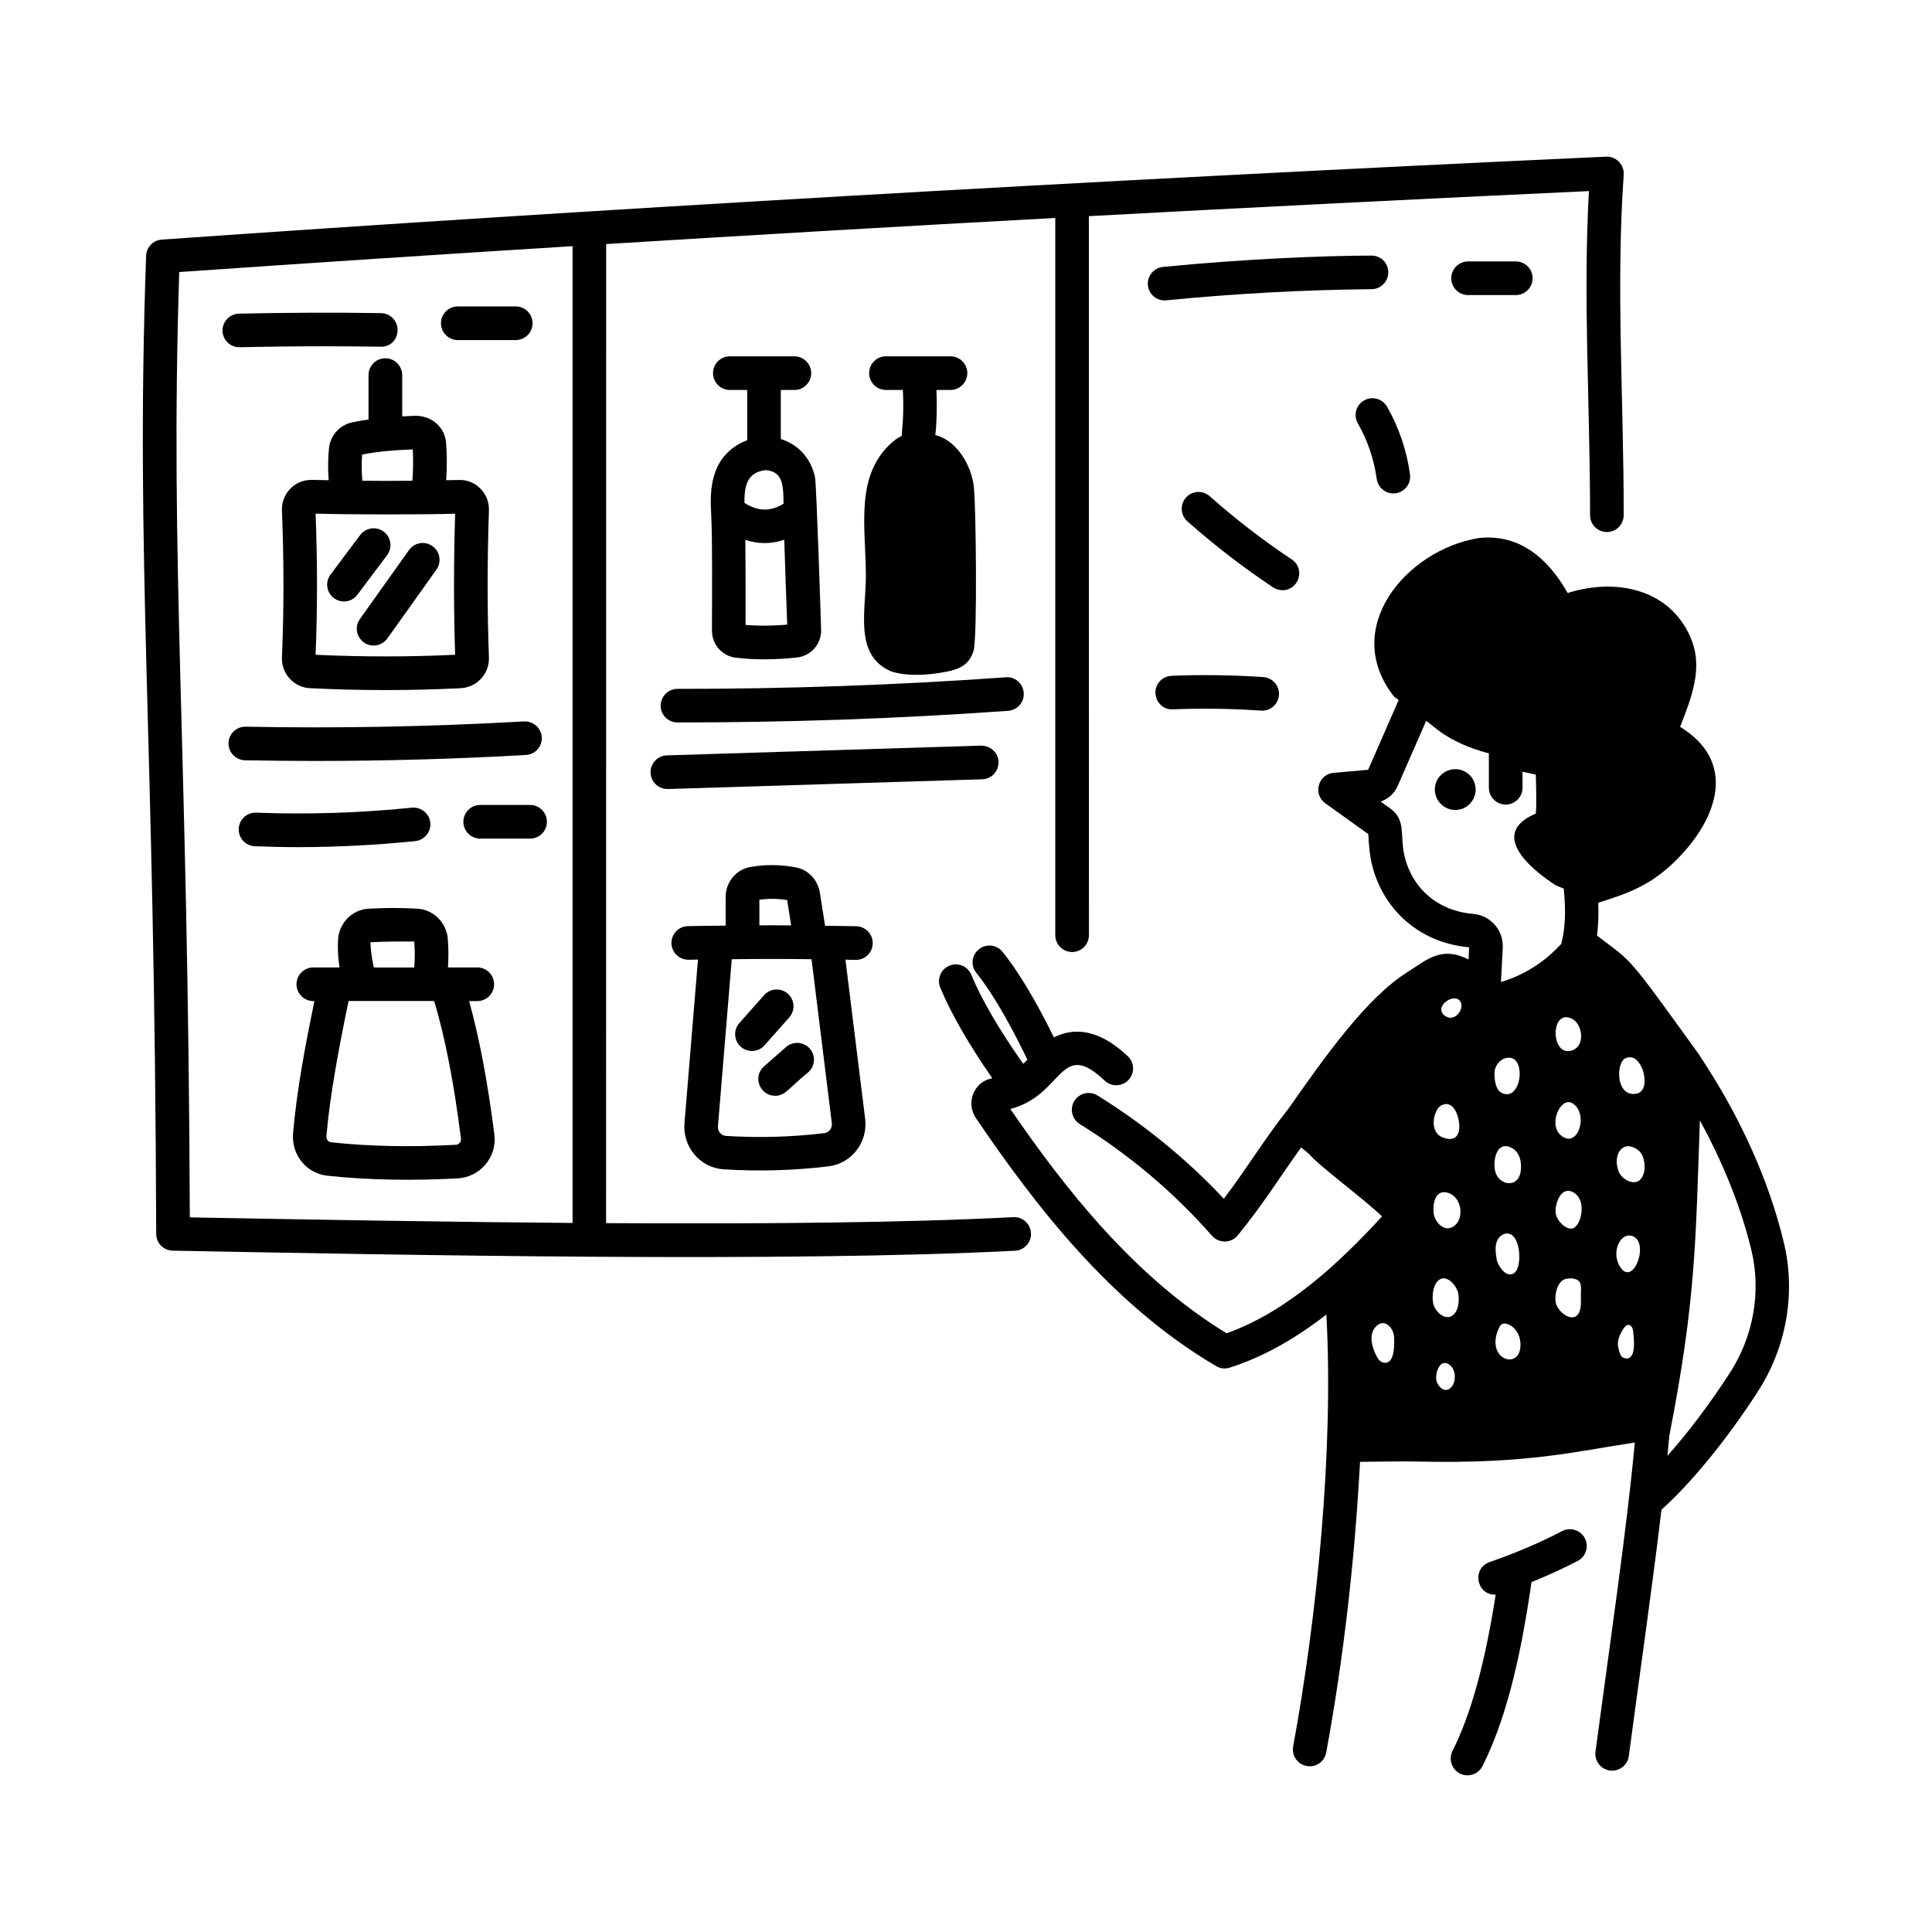
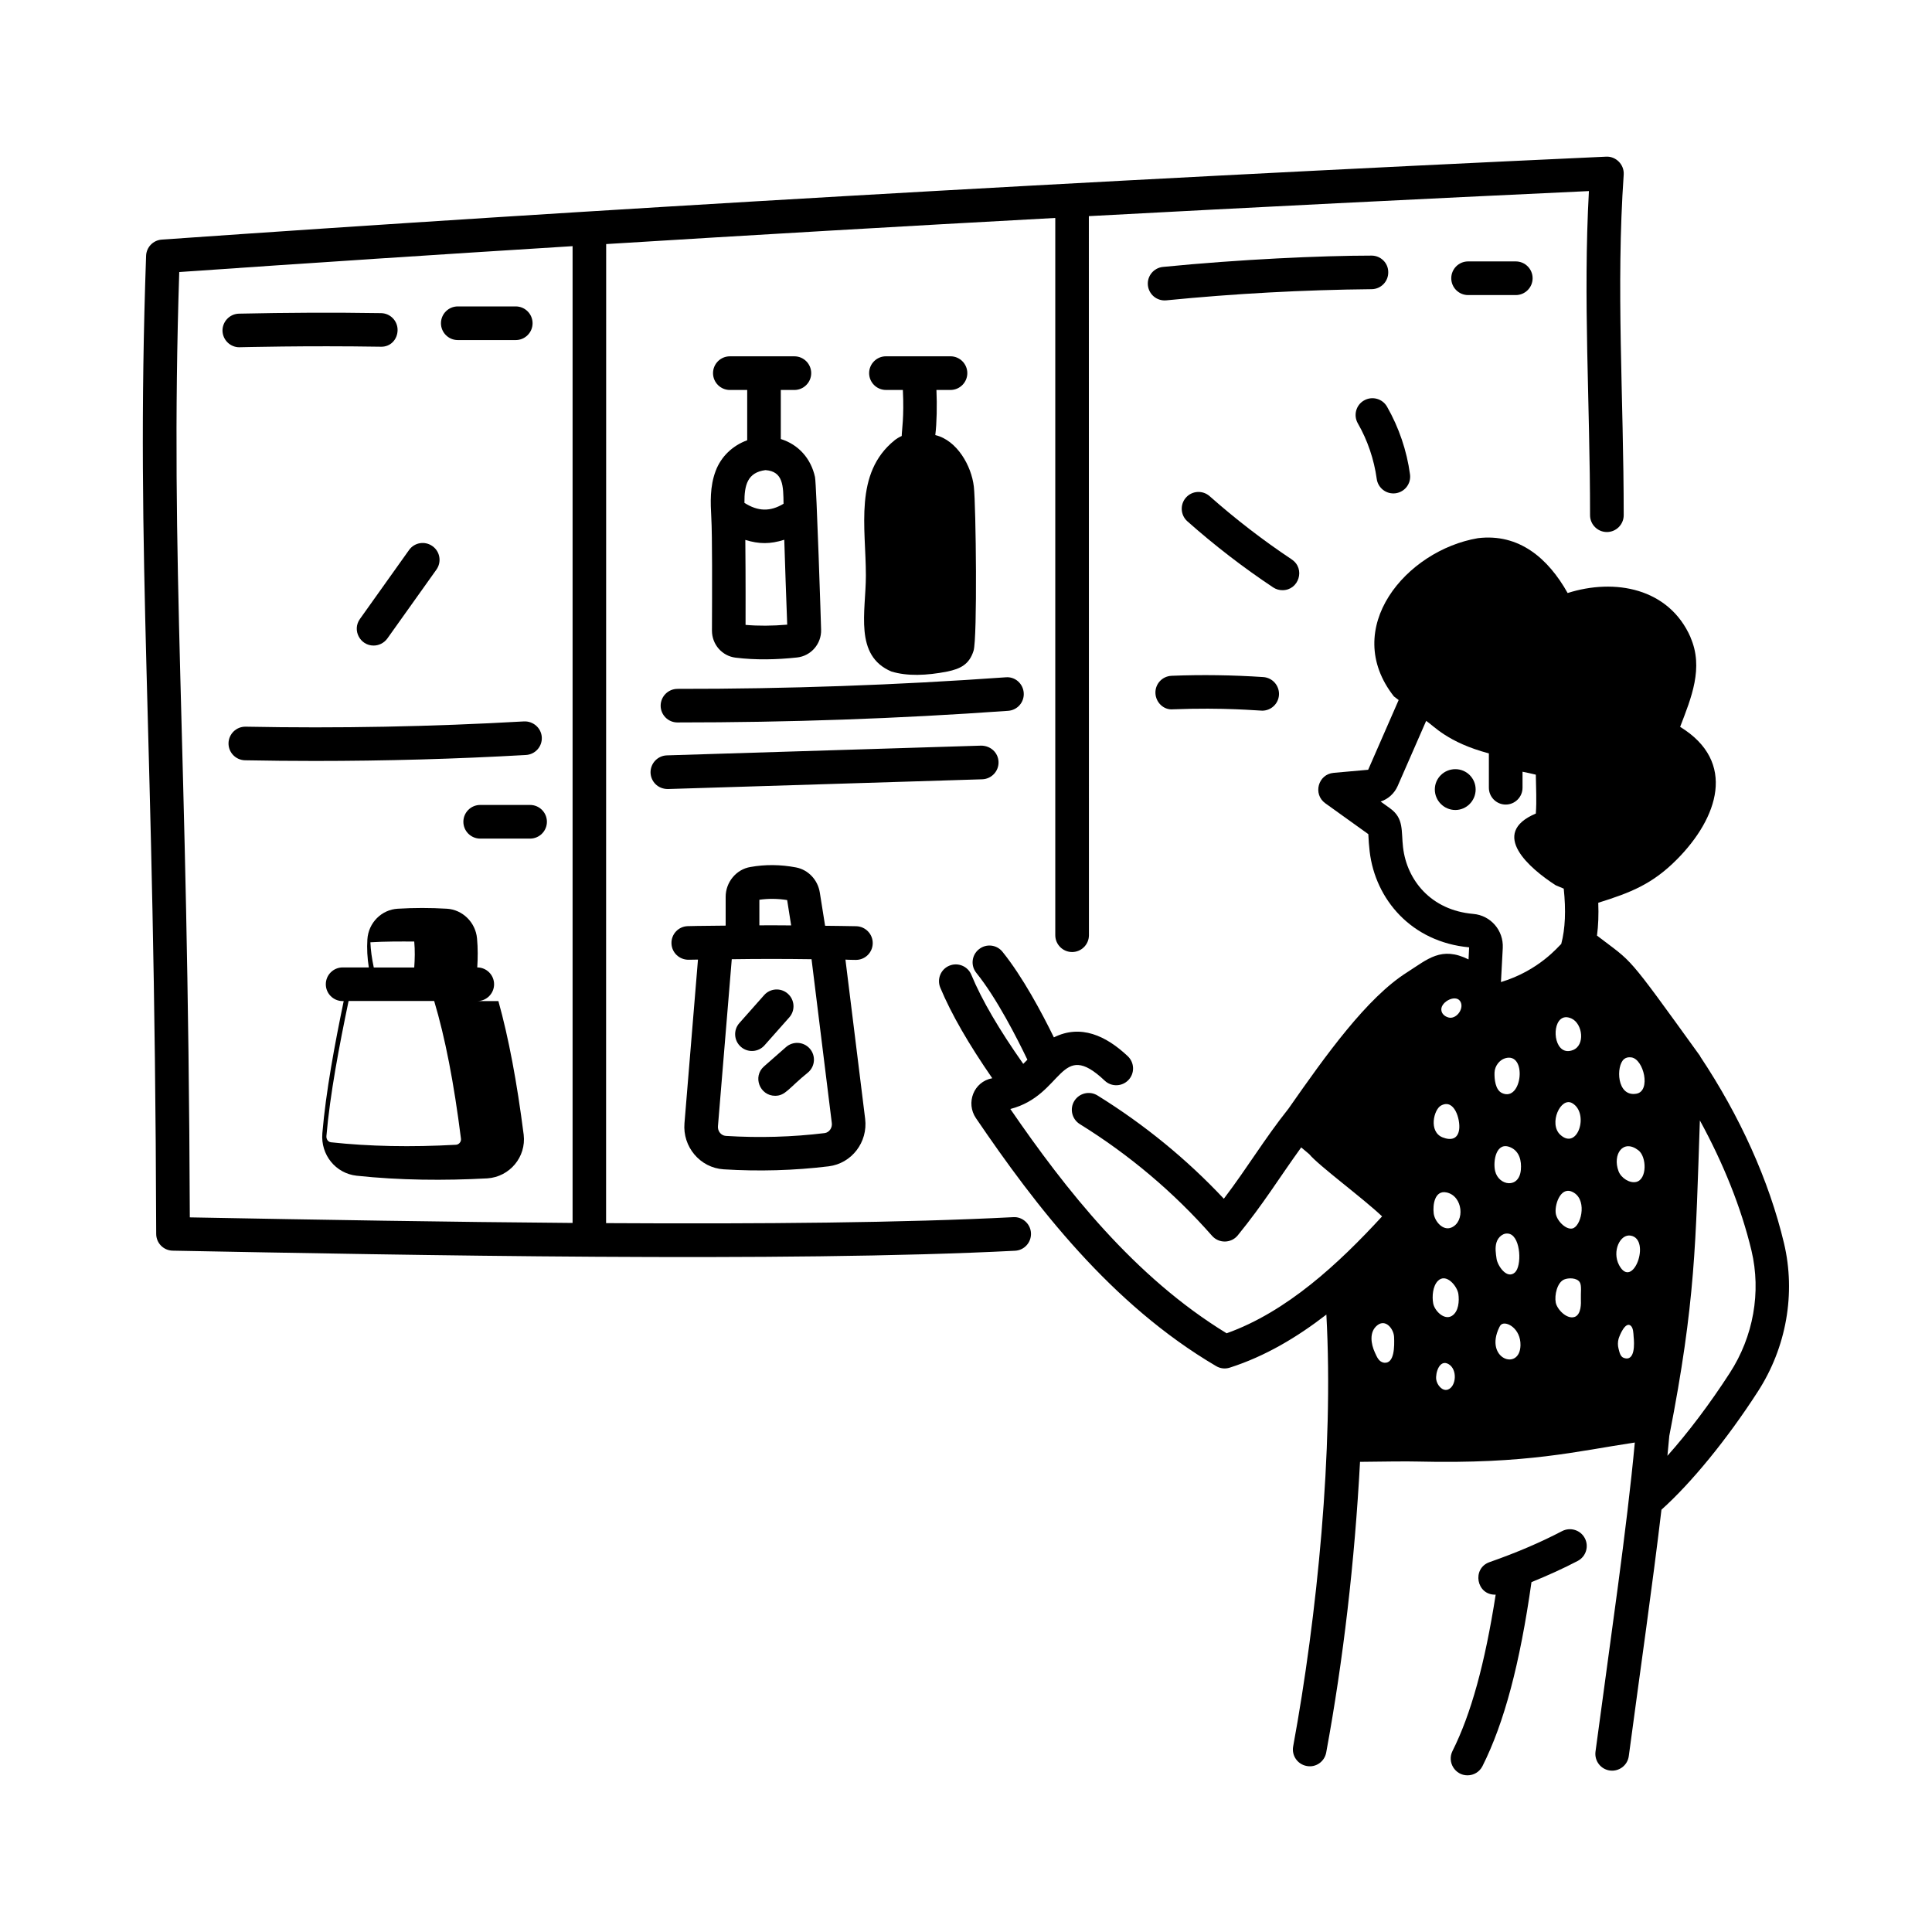
<svg xmlns="http://www.w3.org/2000/svg" viewBox="0 0 100 100" fill-rule="evenodd">
  <path d="m83.129 8.109c-27.109 1.246-52.926 2.762-74.758 4.293-0.441 0.031-0.793 0.391-0.809 0.836-0.562 15.98 0.449 24.469 0.523 50.629 0 0.473 0.379 0.859 0.852 0.867 12.074 0.227 31.773 0.613 43.602 0.004 0.48-0.023 0.848-0.434 0.824-0.914-0.023-0.48-0.445-0.855-0.914-0.824-5.672 0.293-13.023 0.355-21.078 0.309l0.004-50.676c7.641-0.473 15.387-0.926 23.246-1.352v37.125c0 0.48 0.391 0.871 0.871 0.871 0.48 0 0.871-0.391 0.871-0.871l-0.004-37.219c8.523-0.457 17.156-0.891 25.883-1.297-0.309 5.598 0.059 10.992 0.059 16.777 0 0.48 0.391 0.871 0.871 0.871s0.871-0.391 0.871-0.871c0-6.117-0.406-11.785 0-17.633 0.031-0.523-0.41-0.953-0.914-0.926zm-53.492 55.191c-6.367-0.051-13.121-0.164-19.812-0.289-0.09-24.793-1.043-33.688-0.547-48.93 6.672-0.465 13.473-0.91 20.359-1.34z" />
  <path d="m51.684 39.438c-0.016-0.48-0.406-0.84-0.898-0.844l-16.27 0.504c-0.48 0.016-0.855 0.418-0.844 0.898 0.016 0.441 0.363 0.844 0.898 0.844l16.27-0.504c0.48-0.016 0.859-0.418 0.844-0.898z" />
  <path d="m12.715 37.613c-0.484-0.008-0.875 0.375-0.887 0.852-0.008 0.48 0.371 0.875 0.852 0.887 1.199 0.023 2.406 0.035 3.613 0.035 3.644 0 7.309-0.102 10.93-0.309 0.48-0.027 0.848-0.438 0.82-0.918-0.027-0.48-0.445-0.84-0.918-0.82-4.777 0.273-9.625 0.367-14.41 0.273z" />
-   <path d="m21.496 43.535c0.477-0.051 0.824-0.477 0.777-0.953-0.051-0.477-0.477-0.82-0.953-0.777-2.668 0.273-5.379 0.359-8.062 0.258-0.477-0.016-0.883 0.355-0.902 0.836-0.02 0.48 0.355 0.883 0.836 0.902 0.762 0.031 1.523 0.047 2.289 0.047 2.008-0.004 4.023-0.109 6.016-0.312z" />
  <path d="m24.855 41.664c-0.48 0-0.871 0.391-0.871 0.871 0 0.48 0.391 0.871 0.871 0.871h2.582c0.48 0 0.871-0.391 0.871-0.871 0-0.48-0.391-0.871-0.871-0.871z" />
  <path d="m12.387 17.973c0.098 0 3.422-0.09 7.309-0.027 0.516 0.023 0.875-0.375 0.883-0.855 0.008-0.48-0.375-0.875-0.855-0.883-2.426-0.039-4.902-0.027-7.356 0.027-0.48 0.012-0.859 0.41-0.852 0.891 0.016 0.473 0.402 0.848 0.871 0.848z" />
  <path d="m23.695 17.602h3c0.48 0 0.871-0.391 0.871-0.871s-0.391-0.871-0.871-0.871h-3c-0.48 0-0.871 0.391-0.871 0.871s0.391 0.871 0.871 0.871z" />
  <path d="m60.637 34.98c-0.48 0.02-0.852 0.422-0.832 0.902 0.02 0.48 0.43 0.875 0.902 0.832 2.656-0.105 4.406 0.07 4.625 0.07 0.453 0 0.836-0.352 0.867-0.809 0.031-0.48-0.328-0.895-0.809-0.93-1.582-0.105-3.18-0.129-4.754-0.066z" />
  <path d="m66.863 28.957c-1.484-0.988-2.914-2.09-4.25-3.273-0.359-0.32-0.91-0.289-1.227 0.07-0.32 0.359-0.285 0.91 0.07 1.227 1.395 1.238 2.891 2.391 4.441 3.422 0.148 0.098 0.312 0.145 0.48 0.145 0.855 0.004 1.203-1.113 0.484-1.59z" />
  <path d="m70.602 20.727c-0.418 0.238-0.559 0.77-0.32 1.188 0.504 0.875 0.84 1.871 0.977 2.871 0.062 0.461 0.484 0.809 0.977 0.746 0.477-0.066 0.809-0.5 0.746-0.977-0.164-1.223-0.578-2.438-1.191-3.508-0.238-0.414-0.77-0.559-1.188-0.32z" />
  <path d="m78.457 15.273c0.48 0 0.871-0.391 0.871-0.871 0-0.48-0.391-0.871-0.871-0.871h-2.469c-0.48 0-0.871 0.391-0.871 0.871 0 0.48 0.391 0.871 0.871 0.871z" />
  <path d="m70.992 13.23c-2.578 0-6.848 0.195-10.797 0.586-0.477 0.047-0.828 0.473-0.781 0.949 0.047 0.461 0.449 0.824 0.949 0.781 3.516-0.348 7.094-0.543 10.633-0.578 0.48-0.004 0.867-0.398 0.859-0.879 0.004-0.473-0.387-0.859-0.863-0.859z" />
  <path d="m35.066 35.656c-0.48 0-0.867 0.391-0.871 0.867 0 0.48 0.387 0.871 0.867 0.871 5.766 0 11.363-0.191 17.121-0.602 0.48-0.035 0.84-0.449 0.805-0.93-0.035-0.477-0.445-0.848-0.93-0.805-5.629 0.402-11.332 0.605-16.996 0.598z" />
  <path d="m75.957 91.891c0.32 0 0.625-0.176 0.777-0.48 1.125-2.242 1.934-5.285 2.535-9.52 0.852-0.348 1.648-0.707 2.394-1.098 0.426-0.223 0.59-0.75 0.367-1.176-0.223-0.426-0.75-0.586-1.176-0.367-1.113 0.582-2.34 1.109-3.754 1.605-0.93 0.324-0.684 1.719 0.316 1.684-0.559 3.574-1.273 6.172-2.234 8.09-0.293 0.582 0.137 1.262 0.773 1.262z" />
-   <path d="m24.281 51.816h0.422c0.48 0 0.871-0.391 0.871-0.871 0-0.48-0.391-0.871-0.871-0.871h-1.516c0.031-0.492 0.035-0.988-0.012-1.5-0.074-0.828-0.746-1.492-1.562-1.539-0.852-0.051-1.707-0.051-2.539 0-0.844 0.047-1.52 0.73-1.574 1.586-0.031 0.473-0.004 0.961 0.074 1.453h-1.355c-0.48 0-0.871 0.391-0.871 0.871 0 0.48 0.391 0.871 0.871 0.871h0.055c-0.465 2.242-0.922 4.684-1.105 6.844-0.094 1.109 0.684 2.074 1.773 2.195 2.215 0.238 4.535 0.258 6.769 0.137 1.152-0.078 2.016-1.105 1.879-2.258-0.352-2.754-0.781-5.023-1.309-6.918zm-5.109-3.043c0.77-0.047 1.555-0.043 2.269-0.039 0.043 0.461 0.031 0.906 0 1.344h-2.094c-0.098-0.457-0.16-0.902-0.176-1.305zm4.43 10.48c-2.32 0.129-4.5 0.086-6.473-0.129-0.16-0.02-0.246-0.176-0.234-0.32 0.188-2.184 0.672-4.707 1.148-6.992h4.43c0.566 1.891 1.023 4.231 1.387 7.129 0.02 0.168-0.117 0.305-0.258 0.312z" />
+   <path d="m24.281 51.816h0.422c0.48 0 0.871-0.391 0.871-0.871 0-0.48-0.391-0.871-0.871-0.871c0.031-0.492 0.035-0.988-0.012-1.5-0.074-0.828-0.746-1.492-1.562-1.539-0.852-0.051-1.707-0.051-2.539 0-0.844 0.047-1.52 0.73-1.574 1.586-0.031 0.473-0.004 0.961 0.074 1.453h-1.355c-0.48 0-0.871 0.391-0.871 0.871 0 0.48 0.391 0.871 0.871 0.871h0.055c-0.465 2.242-0.922 4.684-1.105 6.844-0.094 1.109 0.684 2.074 1.773 2.195 2.215 0.238 4.535 0.258 6.769 0.137 1.152-0.078 2.016-1.105 1.879-2.258-0.352-2.754-0.781-5.023-1.309-6.918zm-5.109-3.043c0.77-0.047 1.555-0.043 2.269-0.039 0.043 0.461 0.031 0.906 0 1.344h-2.094c-0.098-0.457-0.16-0.902-0.176-1.305zm4.43 10.48c-2.32 0.129-4.5 0.086-6.473-0.129-0.16-0.02-0.246-0.176-0.234-0.32 0.188-2.184 0.672-4.707 1.148-6.992h4.43c0.566 1.891 1.023 4.231 1.387 7.129 0.02 0.168-0.117 0.305-0.258 0.312z" />
  <path d="m44.305 49.684c0.469 0 0.855-0.375 0.867-0.848 0.012-0.48-0.367-0.879-0.848-0.895-0.539-0.016-1.078-0.012-1.617-0.023l-0.273-1.715c-0.102-0.66-0.598-1.184-1.23-1.305-0.797-0.152-1.594-0.16-2.359-0.023-0.73 0.117-1.285 0.781-1.285 1.543v1.492c-0.652 0.012-1.316 0.008-1.961 0.027-0.48 0.012-0.859 0.414-0.844 0.895s0.414 0.852 0.895 0.844c0.156-0.004 0.32-0.004 0.477-0.008l-0.699 8.473c-0.102 1.207 0.797 2.305 2.031 2.383 1.812 0.113 3.644 0.062 5.434-0.156 1.191-0.148 2.035-1.25 1.887-2.457l-1.02-8.242c0.09 0.012 0.637 0.016 0.547 0.016zm-5-3.113c0.469-0.066 0.949-0.062 1.438 0.016l0.207 1.312c-0.551-0.004-1.098-0.008-1.645-0.004zm3.75 11.562c0.031 0.25-0.141 0.488-0.375 0.516-1.668 0.203-3.387 0.254-5.113 0.145-0.242-0.016-0.43-0.246-0.406-0.504l0.715-8.641c1.367-0.02 2.742-0.02 4.129 0z" />
  <path d="m38.27 52.953c-0.32 0.359-0.285 0.91 0.074 1.227 0.359 0.32 0.91 0.285 1.227-0.074l1.281-1.445c0.32-0.359 0.285-0.91-0.074-1.227-0.359-0.32-0.91-0.285-1.227 0.074z" />
  <path d="m39.547 55.195c-0.605 0.527-0.223 1.523 0.574 1.523 0.539 0 0.703-0.402 1.711-1.215 0.363-0.316 0.398-0.867 0.082-1.227-0.32-0.363-0.867-0.395-1.227-0.082z" />
  <path d="m37.043 24.375c-0.309 0.816-0.266 1.652-0.227 2.391 0.055 0.973 0.043 3.769 0.035 5.879 0 0.711 0.523 1.309 1.219 1.395 1.039 0.129 2.133 0.105 3.176-0.008 0.73-0.074 1.281-0.711 1.254-1.445 0-0.094-0.238-7.535-0.316-7.898-0.215-0.973-0.867-1.684-1.77-1.965v-2.539h0.703c0.48 0 0.871-0.391 0.871-0.871s-0.391-0.871-0.871-0.871h-3.34c-0.48 0-0.871 0.391-0.871 0.871s0.391 0.871 0.871 0.871h0.898v2.602c-0.762 0.281-1.352 0.844-1.633 1.59zm1.547 7.969c0-0.508 0.008-2.297-0.012-4.398 0.715 0.219 1.285 0.223 2.016-0.008 0.047 1.652 0.094 2.715 0.152 4.394-0.773 0.066-1.496 0.07-2.156 0.012zm1.965-6.269c-0.691 0.418-1.328 0.398-2.023-0.047-0.008-0.922 0.156-1.574 1.086-1.695h0.004c0.922 0.066 0.922 0.82 0.934 1.742z" />
-   <path d="m20.035 28.738c0.289-0.383 0.211-0.93-0.172-1.219-0.383-0.289-0.93-0.211-1.219 0.172l-1.535 2.047c-0.289 0.383-0.211 0.93 0.172 1.219 0.156 0.117 0.34 0.176 0.52 0.176 0.266 0 0.527-0.121 0.695-0.348z" />
  <path d="m21.172 28.469-2.543 3.57c-0.414 0.582 0.012 1.375 0.707 1.375 0.273 0 0.539-0.129 0.711-0.363l2.543-3.57c0.277-0.391 0.188-0.934-0.203-1.211-0.395-0.285-0.938-0.191-1.215 0.199z" />
-   <path d="m19.945 18.543c-0.48 0-0.871 0.391-0.871 0.871v2.301c-0.301 0.043-0.586 0.094-0.852 0.148-0.633 0.137-1.109 0.66-1.188 1.297-0.059 0.504-0.066 1.07-0.023 1.695-0.285-0.008-0.562-0.004-0.848-0.016-0.902-0.027-1.605 0.711-1.57 1.586 0.105 2.621 0.105 5.18 0 7.602-0.035 0.836 0.613 1.551 1.449 1.594 2.606 0.129 5.227 0.129 7.812 0 0.828-0.043 1.48-0.75 1.453-1.582-0.09-2.398-0.09-4.965 0-7.621 0.031-0.879-0.691-1.613-1.57-1.574-0.211 0.008-0.43 0.004-0.641 0.012 0.043-0.711 0.043-1.355-0.008-1.941-0.066-0.801-0.727-1.387-1.574-1.395-0.242 0.008-0.469 0.02-0.695 0.031v-2.137c-0.008-0.484-0.395-0.871-0.875-0.871zm3.613 15.348c-2.379 0.113-4.809 0.113-7.223 0 0.098-2.336 0.098-4.793 0-7.305 1.613 0.051 5.602 0.055 7.223 0.004-0.078 2.535-0.078 4.992 0 7.301zm-2.211-9.008c-0.855 0.012-1.719 0.012-2.594 0-0.039-0.508-0.043-0.957-0.008-1.355 0.719-0.145 1.578-0.23 2.621-0.266 0.027 0.488 0.023 1.023-0.02 1.621z" />
  <path d="m87.504 32.988c-1.125-2.559-3.93-3.066-6.363-2.293-1.012-1.801-2.516-3.094-4.641-2.84-3.727 0.633-7.121 4.668-4.352 8.191l0.246 0.188-1.578 3.609-1.789 0.16c-0.801 0.07-1.086 1.102-0.43 1.574l2.227 1.598c0.012 0.301 0.035 0.602 0.07 0.902 0.293 2.469 2.156 4.68 5.148 4.957l-0.031 0.625c-1.41-0.699-2.113-0.012-3.18 0.668-2.082 1.316-4.191 4.269-6.141 7.059-1.258 1.582-2.094 3.012-3.344 4.66-1.93-2.055-4.125-3.848-6.539-5.344-0.41-0.254-0.945-0.125-1.199 0.281-0.254 0.41-0.125 0.945 0.281 1.199 2.566 1.59 4.871 3.535 6.848 5.785 0.355 0.402 0.988 0.391 1.328-0.023 1.344-1.652 2.094-2.902 3.285-4.555 0.09 0.074 0.5 0.422 0.414 0.348 0.488 0.594 2.766 2.266 3.773 3.223-2.25 2.445-4.922 4.934-8.047 6.051-4.773-2.914-8.332-7.441-11.195-11.609 2.777-0.719 2.539-3.688 4.883-1.469 0.348 0.332 0.898 0.316 1.23-0.031 0.332-0.348 0.316-0.898-0.031-1.23-1.133-1.07-2.445-1.668-3.828-0.977-0.625-1.277-1.621-3.144-2.66-4.43-0.301-0.375-0.848-0.434-1.223-0.129-0.375 0.301-0.434 0.848-0.129 1.223 1.055 1.305 2.113 3.391 2.641 4.492-0.07 0.074-0.145 0.148-0.215 0.215-1.238-1.762-2.137-3.285-2.688-4.613-0.184-0.445-0.695-0.652-1.137-0.469-0.445 0.184-0.652 0.691-0.469 1.137 0.574 1.375 1.473 2.926 2.691 4.688-0.973 0.18-1.375 1.285-0.848 2.062 3.098 4.559 7 9.645 12.438 12.84 0.211 0.125 0.465 0.156 0.703 0.078 1.824-0.582 3.481-1.57 5-2.746 0.383 6.984-0.48 15.625-1.719 22.352-0.086 0.473 0.227 0.926 0.699 1.012 0.477 0.094 0.926-0.227 1.012-0.699 0.887-4.816 1.473-9.875 1.75-15.043 1.141-0.016 2.512-0.031 2.957-0.016 5.731 0.137 8.234-0.531 11.266-0.984-0.41 4.445-1.246 10.082-2.035 16-0.062 0.477 0.27 0.914 0.746 0.977 0.48 0.062 0.914-0.273 0.977-0.746 0.598-4.481 1.223-8.797 1.691-12.754 1.539-1.379 3.383-3.625 4.988-6.113 1.477-2.281 1.973-5.078 1.355-7.68-0.777-3.262-2.289-6.59-4.336-9.664v-0.016c-3.914-5.422-3.43-4.773-5.328-6.231-0.004-0.004-0.008-0.004-0.016-0.008 0.07-0.527 0.09-1.098 0.066-1.703 1.684-0.527 2.801-0.965 4.07-2.242 2.129-2.144 3.121-5.055 0.168-6.863 0.578-1.504 1.227-3.059 0.535-4.633zm-12.523 37.621c0.465 0.273 0.398 1.156-0.039 1.316-0.293 0.102-0.562-0.246-0.602-0.516-0.051-0.336 0.168-1.078 0.641-0.801zm2.625-1.914c0.023-0.051 0.055-0.102 0.098-0.137 0.258-0.203 1.016 0.203 0.996 1.078-0.031 1.352-1.898 0.703-1.094-0.941zm-0.152-4.375c0.086-0.301 0.383-0.555 0.695-0.449 0.57 0.199 0.625 1.664 0.262 1.992-0.418 0.375-0.898-0.355-0.949-0.707-0.039-0.273-0.086-0.566-0.008-0.836zm-0.066-3.703c-0.121-0.512 0.051-1.574 0.812-1.223 0.449 0.207 0.559 0.695 0.52 1.148-0.082 1.004-1.148 0.84-1.332 0.074zm0.359-4.039c-0.352-0.16-0.402-0.73-0.391-1.062 0.012-0.34 0.254-0.648 0.543-0.738 1.156-0.355 0.902 2.281-0.152 1.801zm3.602-3.856c0.57 0.273 0.707 1.379 0.066 1.629-0.914 0.355-1.129-1.164-0.645-1.59 0.137-0.121 0.328-0.156 0.578-0.039zm0.164 15.438c-0.402 0.152-0.918-0.379-0.988-0.738-0.074-0.387 0.074-1.043 0.434-1.195 0.223-0.094 0.645-0.094 0.801 0.129 0.121 0.172 0.051 0.566 0.066 0.887 0.008 0.191 0.031 0.773-0.312 0.918zm-0.059-4.598c-0.324 0.16-0.836-0.312-0.922-0.719-0.09-0.434 0.219-1.414 0.816-1.168 0.816 0.332 0.527 1.68 0.105 1.887zm-0.074-6.461c0.891 0.516 0.281 2.469-0.621 1.633-0.617-0.57 0.02-1.984 0.621-1.633zm3.418 2.434c0.441 0.332 0.461 1.504-0.105 1.641-0.34 0.082-0.785-0.199-0.918-0.555-0.324-0.863 0.23-1.688 1.023-1.086zm-0.738-4.715c0.09-0.074 0.211-0.113 0.375-0.09 0.645 0.082 1.031 1.742 0.27 1.879-1.031 0.188-1.07-1.445-0.645-1.789zm0.355 9.137c1.062 0.207 0.094 2.852-0.613 1.523-0.375-0.711 0.055-1.633 0.613-1.523zm-0.367 6.328c-0.188-0.066-0.227-0.309-0.273-0.48-0.043-0.164-0.043-0.336 0-0.5 0.051-0.184 0.348-0.902 0.621-0.695 0.148 0.113 0.148 0.406 0.16 0.574 0.035 0.324 0.094 1.309-0.508 1.102zm-11.426-26.414c-0.102-0.871 0.055-1.508-0.672-2.031l-0.488-0.352c0.391-0.129 0.715-0.422 0.883-0.809l1.473-3.367c0.387 0.25 1.098 1.113 3.246 1.684v1.777c0 0.48 0.391 0.871 0.871 0.871 0.48 0 0.871-0.391 0.871-0.871v-0.828c0.23 0.047 0.461 0.094 0.688 0.152 0.008 0.66 0.051 1.355 0 2.012-2.445 1.035-0.301 2.856 1.027 3.711l0.418 0.176c0.117 1.117 0.082 2.066-0.129 2.863-0.133 0.109-1.145 1.379-3.121 1.973l0.094-1.762c0.047-0.914-0.625-1.688-1.527-1.766-2.195-0.188-3.434-1.754-3.633-3.434zm2.992 8.02c0.148 0.367-0.258 0.883-0.645 0.773-0.195-0.055-0.359-0.195-0.367-0.406-0.016-0.434 0.824-0.844 1.012-0.367zm-1.027 5.332c0.699-0.379 1 0.734 0.941 1.219-0.062 0.512-0.414 0.605-0.867 0.426-0.727-0.297-0.449-1.441-0.074-1.645zm0.297 4.5c0.836 0.188 0.957 1.504 0.246 1.812-0.449 0.195-0.875-0.328-0.922-0.73-0.055-0.441 0.051-1.223 0.676-1.082zm-0.465 4.582c0.426-0.441 1.008 0.262 1.066 0.672 0.051 0.359 0.02 0.91-0.336 1.133-0.395 0.246-0.902-0.266-0.969-0.656-0.062-0.352-0.023-0.875 0.238-1.148zm-2.262 2.891c0.023 0.504 0.016 1.371-0.492 1.34-0.293-0.023-0.395-0.301-0.5-0.527-0.203-0.441-0.309-1.066 0.121-1.41 0.438-0.352 0.852 0.191 0.871 0.598zm18.5-4.461c0.508 2.141 0.098 4.449-1.125 6.332-1.035 1.602-2.164 3.094-3.227 4.285 0.035-0.352 0.07-0.699 0.098-1.035 1.363-6.961 1.363-9.996 1.582-16.324 1.207 2.207 2.133 4.492 2.672 6.742z" />
  <path d="m76.379 40.863c0 0.582-0.469 1.062-1.051 1.062s-1.062-0.477-1.062-1.062c0-0.582 0.477-1.051 1.062-1.051 0.582 0 1.051 0.469 1.051 1.051z" />
  <path d="m46.141 34.758c0.812 0.246 1.801 0.215 2.898 0 0.664-0.141 1.129-0.359 1.352-1.074 0.203-0.648 0.125-7.512 0.016-8.488-0.121-1.086-0.875-2.41-1.996-2.676 0.078-0.625 0.094-1.551 0.059-2.336h0.727c0.48 0 0.871-0.391 0.871-0.871s-0.391-0.871-0.871-0.871h-3.34c-0.48 0-0.871 0.391-0.871 0.871s0.391 0.871 0.871 0.871h0.875c0.07 1.426-0.055 2.07-0.059 2.383-0.133 0.059-0.258 0.133-0.371 0.223-2.109 1.707-1.484 4.508-1.484 7 0 1.871-0.625 4.144 1.324 4.969z" />
</svg>